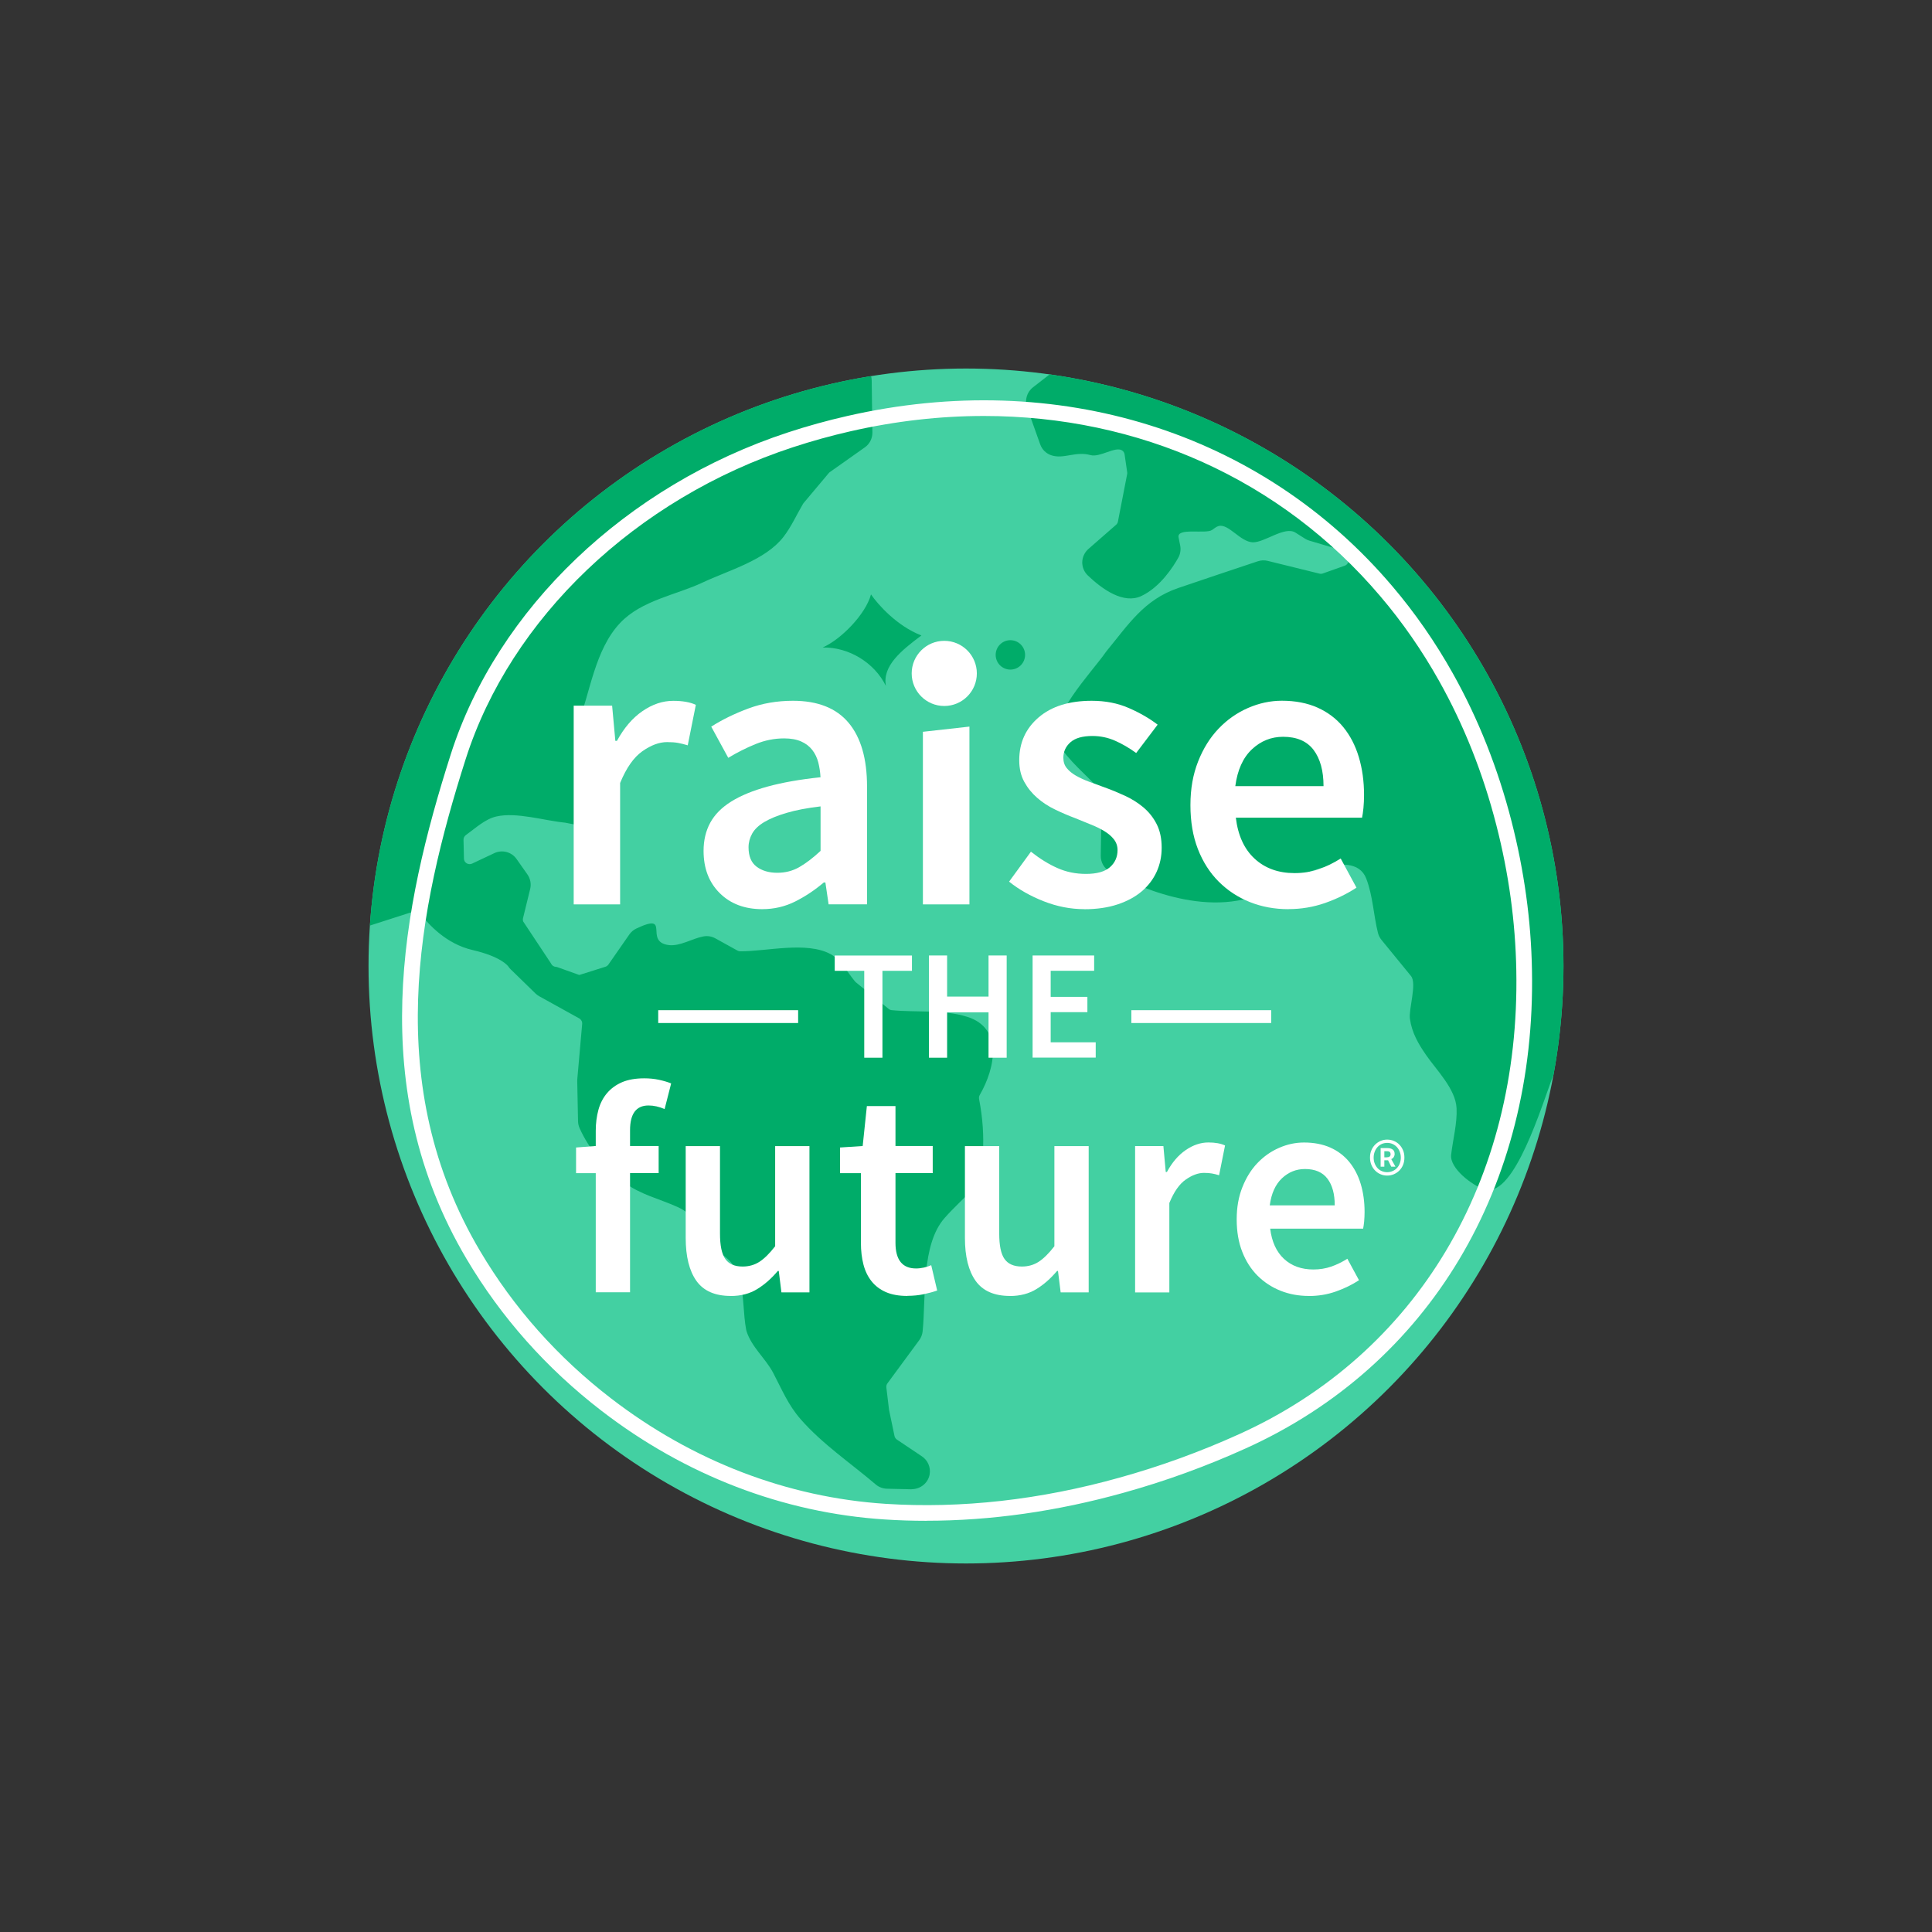
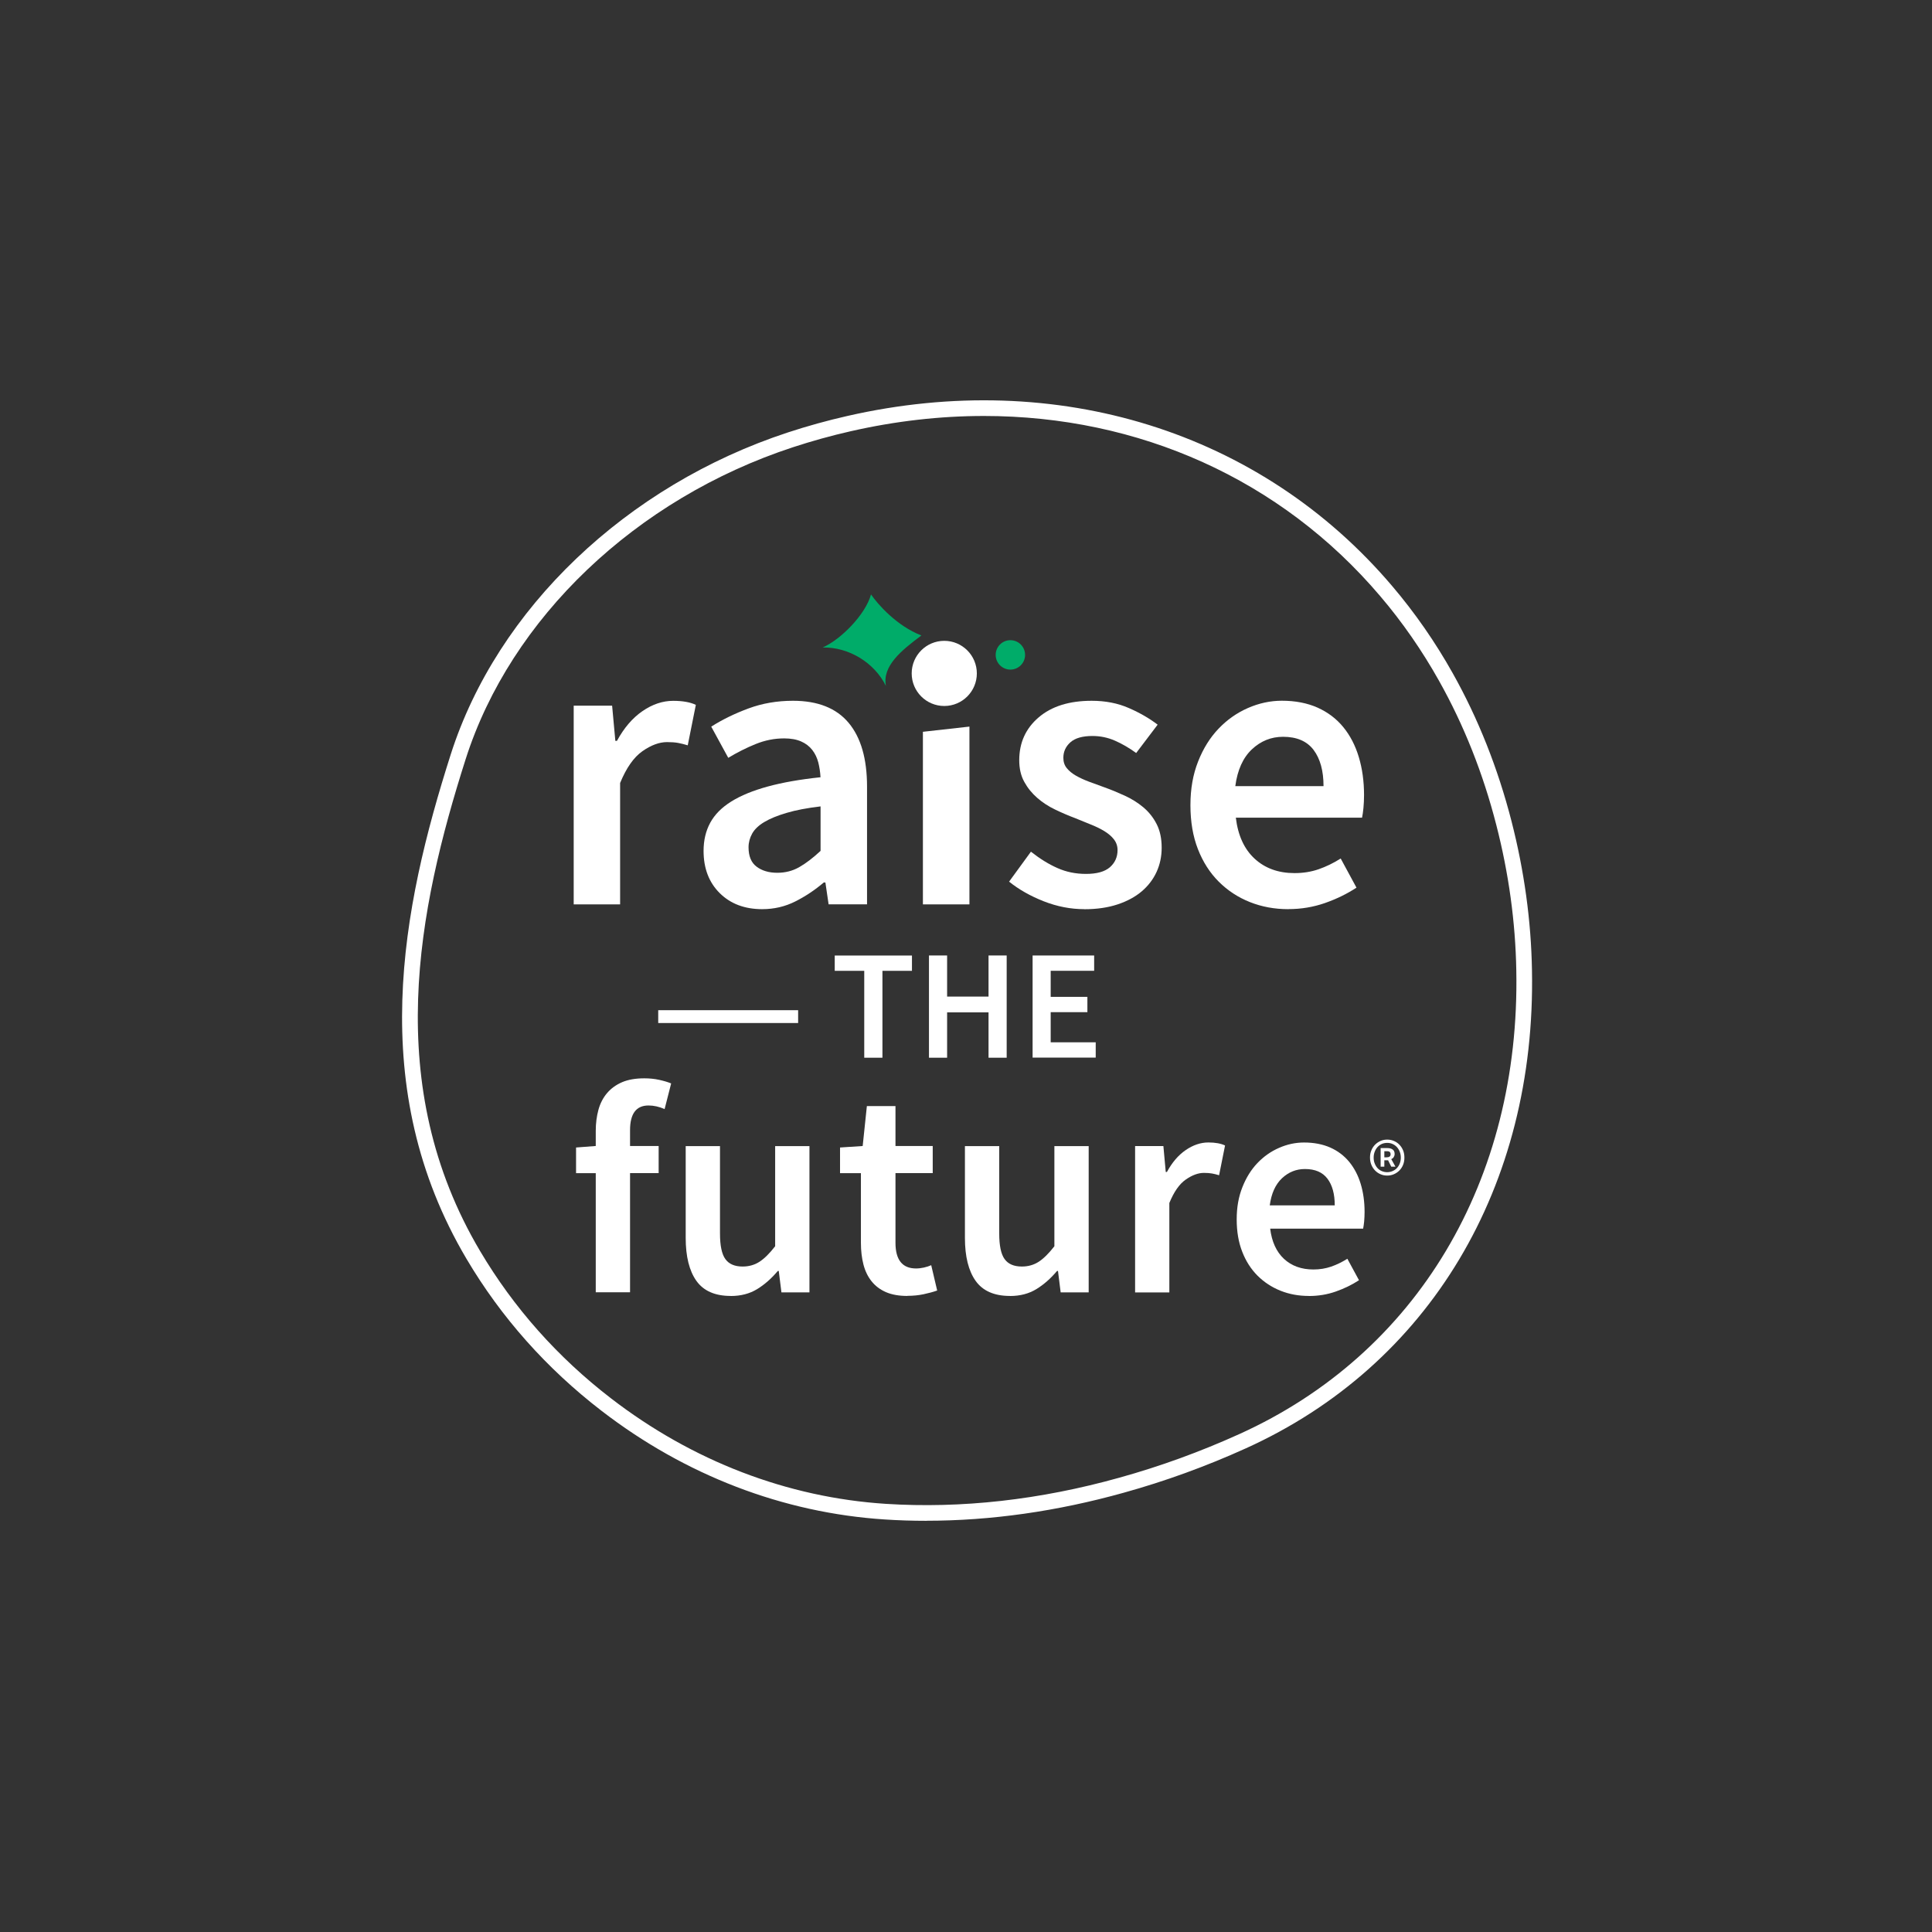
<svg xmlns="http://www.w3.org/2000/svg" id="Layer_1" data-name="Layer 1" version="1.1" viewBox="0 0 360 360">
  <rect x="0" y="0" width="360" height="360" fill="#333333" stroke="none" />
  <defs>
    <style>
      .cls-1, .cls-2 {
        fill: none;
      }

      .cls-1, .cls-3, .cls-4 {
        stroke-width: 0px;
      }

      .cls-2 {
        stroke: #fff;
        stroke-miterlimit: 10;
        stroke-width: 2.39px;
      }

      .cls-5 {
        clip-path: url(#clippath-1);
      }

      .cls-3 {
        fill: #00ac69;
      }

      .cls-6 {
        fill: #43d0a2;
      }

      .cls-4 {
        fill: #fff;
      }
    </style>
    <clipPath id="clippath-1">
-       <circle class="cls-1" cx="180" cy="180" r="111.33" />
-     </clipPath>
+       </clipPath>
  </defs>
  <g>
-     <circle class="cls-6" cx="180" cy="180" r="111.33" />
    <g class="cls-5">
      <path class="cls-3" d="M169.89,277.51l-4.63-.11c-.76-.02-1.51-.3-2.09-.8-4.55-3.89-9.94-7.51-14-12.17-2.35-2.7-3.47-5.52-5.09-8.6-1.41-2.69-4.04-4.82-4.97-7.77-.03-.11-.06-.21-.08-.33-.54-2.83-.38-6.14-1.13-9.06-1.16-4.54-3.7-4.52-6.27-7.56-2.33-2.77-1.96-4.66-5.39-6.21-3.48-1.57-6.85-2.26-10.02-4.63-3.45-2.58-6.45-6.09-8.22-10.05-.18-.41-.28-.84-.29-1.29l-.15-7.47c0-.12,0-.24.01-.36l.91-10.3c.04-.42-.18-.82-.54-1.03l-7.46-4.13c-.26-.15-.5-.32-.71-.53l-4.61-4.49c-.16-.15-.29-.31-.41-.49-.13-.19-1.4-1.88-6.71-3.11-4.9-1.14-8.19-4.75-9.72-6.8-.28-.37-.75-.53-1.19-.39l-11.08,3.56c-1.35.43-2.82-.03-3.68-1.15l-10.14-13.31c-.71-.93-.88-2.13-.46-3.22,0,0,15.3-39.84,15.3-39.84.23-.59.61-1.1,1.11-1.47l58.43-43.82c.51-.38,1.12-.61,1.75-.66l30.49-2.29c.92-.06,1.83.25,2.5.87.68.62,1.07,1.5,1.08,2.42l.13,9.67c.01,1.1-.51,2.14-1.41,2.77l-6.51,4.6c-.08.05-.14.11-.2.18l-4.72,5.62s-.07.1-.1.15c-1.18,2-2.21,4.31-3.64,6.14-3.38,4.36-10.23,6.22-15.07,8.5-4.92,2.32-11.35,3.29-15.34,7.51-4.75,5.01-5.6,13.01-7.99,19.23-.11.29-.09.62.06.89l5.64,10.34c.51.94.54,2.08.08,3.04l-1.21,2.52c-.66,1.37-2.16,2.12-3.65,1.83,0,0-3.2-.62-3.2-.62-3.82-.36-9.09-2.03-12.86-1.14-2.08.49-3.86,2.19-5.62,3.44-.29.21-.46.54-.45.89l.08,3.5c0,.37.19.69.5.88.31.19.68.21,1.02.06l4.14-1.95c1.47-.69,3.22-.23,4.15,1.1l2.02,2.87c.55.79.74,1.78.51,2.71l-1.33,5.43c-.05.21-.04.44.04.64l5.1,7.69s.06.09.08.14c.17.35.51.59.9.61.11,0,.21.03.32.07l4,1.43c.08,0,.17-.02.25-.05l4.66-1.47c.23-.07.42-.22.56-.41l3.91-5.62c.33-.47.78-.85,1.31-1.1,6.62-3.12,1.26,2.47,6.01,3.09,2.09.27,4.41-1.23,6.46-1.61.77-.14,1.56-.02,2.24.36l4.12,2.28c.15.09.33.13.51.13,4.86.04,12.38-1.91,16.86.54,1.86,1.02,3.19,3.47,4.52,5.07.05.06.1.11.16.16l6.13,4.97c.16.13.35.21.56.23,4.56.46,9.57-.17,14.07,1.24,6.68,2.09,5.28,9.47,2.32,14.59-.12.22-.16.48-.11.75,1.48,7.54.47,13.02-.03,15.03-.14.57-.44,1.09-.86,1.52-1.83,1.85-3.79,3.63-5.51,5.57-4.42,4.98-3.48,14.86-4.12,21.15-.06.59-.28,1.16-.63,1.64l-5.93,8.05c-.16.22-.23.49-.2.76l.5,4.17,1.02,4.88c.06.27.22.51.45.67l4.67,3.13c1.09.73,1.65,2.04,1.43,3.34-.27,1.59-1.68,2.77-3.37,2.77ZM277.84,221.75c-.44.08-.88.04-1.33-.12-2.15-.78-6.41-3.89-6.11-6.47.32-2.8,1.15-5.87,1.01-8.66-.19-3.6-3.7-7.05-5.66-9.88-1.47-2.12-2.67-4.19-3.03-6.77-.26-1.84,1.34-6.58.2-7.98l-5.5-6.73c-.31-.38-.54-.83-.66-1.31-.83-3.33-.94-6.91-2.19-10.14-2.42-6.25-14.95.57-18.68,2.42-11.02,5.45-25.05-1.45-29.08-3.7-1.07-.59-1.72-1.73-1.7-2.96l.17-11.5c0-.27-.09-.53-.28-.73-2.47-2.72-6.03-5.57-7.86-8.75-2.41-4.2,6.5-13.44,8.87-16.91.05-.08.12-.17.19-.25,4.06-4.93,6.95-9.55,13.34-11.74,4.93-1.69,9.88-3.32,14.82-4.98.6-.2,1.24-.23,1.86-.08l9.65,2.38c.21.05.42.04.61-.03l4.09-1.45c.34-.12.58-.39.68-.73.09-.35.01-.7-.22-.97l-.8-.93c-.13-.16-.31-.27-.5-.33l-5.75-1.71c-.29-.09-.57-.21-.83-.38,0,0-1.67-1.06-1.77-1.12-2.01-1.26-5.78,1.9-7.97,1.81-2.33-.1-4.49-3.53-6.34-3.03-.46.12-.82.47-1.22.73-1.21.82-6.63-.51-6.24,1.4l.3,1.5c.15.77.03,1.58-.35,2.26-.89,1.59-3.33,5.48-6.89,7.15-3.31,1.56-7.25-1.23-9.98-3.84-.67-.64-1.05-1.55-1.03-2.48.02-.93.44-1.82,1.14-2.44l5.17-4.52c.18-.16.3-.37.34-.6l1.72-8.85c.02-.12.03-.24,0-.36l-.48-3.3c-.04-.31-.21-.57-.47-.74-1.26-.82-4.11,1.36-5.89.87-2.78-.77-4.96.79-7.25.05-1-.32-1.77-1.07-2.12-2.06l-2.44-6.86c-.48-1.36-.04-2.87,1.1-3.76l10.4-8.07c.78-.6,1.77-.83,2.74-.63l9.19,1.96c.21.04.43.02.63-.06l32.37-13.32c.85-.35,1.81-.33,2.64.04.83.38,1.48,1.09,1.78,1.95l16.19,46.64c.04.12.11.23.19.33l37.71,45.24c.86,1.03,1.02,2.46.41,3.65l-7.88,15.48c-.03.07-.06.14-.08.21l-8.88,33.54c-.04.16-.1.31-.16.46-1.69,3.93-6.54,21.17-11.88,22.11ZM248.25,53.13h.01-.01Z" />
    </g>
    <path class="cls-4" d="M172.6,283.38c-2.59,0-5.17-.08-7.73-.25-18.92-1.22-37.18-8.22-52.8-20.26-10.22-7.87-18.68-17.38-25.13-28.28-18.86-31.86-12.08-65.4-2.95-94.02,8.66-27.13,32.74-50.12,62.85-60,3.6-1.18,7.31-2.21,11.01-3.05,39.16-8.95,77.13,2.9,101.57,31.69,4.23,4.97,8.03,10.44,11.29,16.26,4.73,8.43,8.41,17.7,10.94,27.56,2.36,9.19,3.65,18.52,3.81,27.72.79,40.35-19.14,73.68-53.32,89.13-7.39,3.35-15.05,6.13-22.76,8.27-12.43,3.47-24.77,5.22-36.77,5.22ZM183.32,77.51c-8.13,0-16.45.94-24.83,2.85-3.62.82-7.24,1.83-10.75,2.98-29.23,9.59-52.6,31.85-60.97,58.11-8.93,28-15.6,60.79,2.68,91.65h0c6.26,10.58,14.47,19.82,24.4,27.46,15.16,11.68,32.87,18.48,51.21,19.66,14.08.9,28.73-.74,43.53-4.88,7.57-2.1,15.08-4.83,22.34-8.12,33.08-14.96,52.37-47.26,51.61-86.42-.16-8.98-1.41-18.08-3.72-27.05-2.46-9.62-6.05-18.65-10.66-26.86-3.17-5.66-6.86-10.98-10.97-15.8-18.5-21.8-45.02-33.58-73.86-33.58Z" />
    <g>
      <path class="cls-4" d="M106.9,168.51v-37.02h7.16l.6,6.56h.3c1.31-2.41,2.89-4.26,4.75-5.54,1.86-1.28,3.77-1.92,5.73-1.92,1.76,0,3.17.25,4.22.75l-1.51,7.54c-.65-.2-1.26-.35-1.81-.45-.55-.1-1.23-.15-2.04-.15-1.46,0-2.99.57-4.6,1.7-1.61,1.13-2.99,3.1-4.15,5.92v22.62h-8.67Z" />
      <path class="cls-4" d="M142.04,169.41c-3.27,0-5.91-.99-7.92-2.98-2.01-1.99-3.02-4.61-3.02-7.88,0-1.96.41-3.71,1.24-5.24.83-1.53,2.14-2.85,3.92-3.96,1.78-1.11,4.05-2.04,6.79-2.79,2.74-.75,6.02-1.33,9.84-1.73-.05-.95-.19-1.87-.41-2.75-.23-.88-.6-1.66-1.13-2.34-.53-.68-1.22-1.21-2.07-1.58-.86-.38-1.91-.57-3.17-.57-1.81,0-3.58.35-5.32,1.06-1.73.7-3.43,1.56-5.09,2.56l-3.17-5.81c2.06-1.31,4.37-2.44,6.94-3.39,2.56-.95,5.33-1.43,8.29-1.43,4.62,0,8.08,1.37,10.37,4.11,2.29,2.74,3.43,6.7,3.43,11.88v21.94h-7.16l-.6-4.07h-.3c-1.66,1.41-3.43,2.59-5.32,3.54-1.89.95-3.93,1.43-6.15,1.43ZM144.83,162.63c1.51,0,2.88-.35,4.11-1.06,1.23-.7,2.55-1.71,3.96-3.02v-8.29c-2.51.3-4.63.7-6.33,1.21-1.71.5-3.09,1.07-4.15,1.7-1.06.63-1.81,1.35-2.26,2.15-.45.81-.68,1.66-.68,2.56,0,1.66.5,2.87,1.51,3.62,1,.75,2.29,1.13,3.85,1.13Z" />
      <path class="cls-4" d="M171.97,168.51v-32.15l8.67-.97v33.13h-8.67Z" />
      <path class="cls-4" d="M202.06,169.41c-2.56,0-5.09-.49-7.58-1.47-2.49-.98-4.64-2.2-6.45-3.66l4.07-5.58c1.66,1.31,3.3,2.33,4.94,3.05,1.63.73,3.4,1.09,5.32,1.09,2.01,0,3.49-.41,4.45-1.24.95-.83,1.43-1.9,1.43-3.2,0-.75-.23-1.42-.68-2-.45-.58-1.06-1.09-1.81-1.55-.75-.45-1.61-.87-2.56-1.24-.96-.38-1.91-.77-2.87-1.17-1.21-.45-2.44-.98-3.69-1.58-1.26-.6-2.38-1.33-3.36-2.19-.98-.85-1.79-1.85-2.41-2.98-.63-1.13-.94-2.48-.94-4.03,0-3.27,1.21-5.93,3.62-7.99,2.41-2.06,5.7-3.09,9.88-3.09,2.56,0,4.87.45,6.94,1.36,2.06.9,3.85,1.94,5.35,3.09l-4,5.28c-1.31-.95-2.63-1.72-3.96-2.3-1.33-.58-2.73-.87-4.18-.87-1.86,0-3.23.39-4.11,1.17-.88.78-1.32,1.75-1.32,2.9,0,.75.21,1.4.64,1.92.43.53.99.99,1.7,1.4.7.4,1.52.78,2.45,1.13.93.35,1.9.7,2.9,1.06,1.26.45,2.51.97,3.77,1.55,1.26.58,2.4,1.29,3.43,2.15,1.03.86,1.86,1.9,2.49,3.13.63,1.23.94,2.7.94,4.41,0,1.61-.31,3.1-.94,4.49-.63,1.38-1.55,2.59-2.75,3.62-1.21,1.03-2.71,1.85-4.52,2.45-1.81.6-3.87.9-6.18.9Z" />
      <path class="cls-4" d="M240.06,169.41c-2.56,0-4.95-.44-7.16-1.32-2.21-.88-4.15-2.15-5.81-3.81-1.66-1.66-2.95-3.68-3.88-6.07-.93-2.39-1.39-5.11-1.39-8.18s.48-5.73,1.43-8.14c.95-2.41,2.22-4.45,3.81-6.11,1.58-1.66,3.4-2.94,5.47-3.85,2.06-.9,4.17-1.36,6.33-1.36,2.51,0,4.72.43,6.64,1.28,1.91.86,3.51,2.06,4.79,3.62,1.28,1.56,2.25,3.42,2.9,5.58.65,2.16.98,4.52.98,7.09,0,.86-.04,1.66-.11,2.41-.08.75-.16,1.36-.26,1.81h-23.52c.4,3.32,1.57,5.87,3.51,7.65,1.93,1.78,4.41,2.68,7.43,2.68,1.61,0,3.1-.24,4.49-.72,1.38-.48,2.75-1.14,4.11-2l2.94,5.43c-1.76,1.16-3.72,2.11-5.88,2.87-2.16.75-4.42,1.13-6.79,1.13ZM230.18,146.49h16.44c0-2.87-.62-5.11-1.85-6.75-1.23-1.63-3.13-2.45-5.69-2.45-2.21,0-4.15.78-5.81,2.34-1.66,1.56-2.69,3.85-3.09,6.86Z" />
    </g>
    <g>
      <path class="cls-4" d="M111.01,240.81v-22.21h-3.67v-4.78l3.67-.28v-2.83c0-1.41.17-2.71.5-3.92.33-1.2.87-2.24,1.61-3.11.74-.87,1.67-1.54,2.8-2.03,1.13-.48,2.51-.72,4.14-.72.96,0,1.88.09,2.75.28.87.19,1.62.41,2.25.67l-1.22,4.78c-1-.44-2-.67-3-.67-2.3,0-3.44,1.54-3.44,4.61v2.94h5.33v5.05h-5.33v22.21h-6.39Z" />
      <path class="cls-4" d="M136.16,241.48c-2.92,0-5.05-.93-6.39-2.8-1.33-1.87-2-4.54-2-8.02v-17.1h6.39v16.27c0,2.26.33,3.85,1,4.78.67.93,1.74,1.39,3.22,1.39,1.18,0,2.23-.3,3.14-.89.91-.59,1.88-1.55,2.92-2.89v-18.66h6.39v27.26h-5.22l-.5-4h-.17c-1.19,1.41-2.47,2.54-3.86,3.39-1.39.85-3.03,1.28-4.91,1.28Z" />
      <path class="cls-4" d="M169.09,241.48c-1.59,0-2.93-.24-4.03-.72-1.09-.48-1.98-1.16-2.67-2.03-.69-.87-1.19-1.91-1.5-3.11-.31-1.2-.47-2.54-.47-4.03v-12.99h-3.89v-4.78l4.22-.28.78-7.44h5.33v7.44h6.94v5.05h-6.94v12.99c0,3.18,1.28,4.78,3.83,4.78.48,0,.97-.06,1.47-.17.5-.11.95-.26,1.36-.44l1.11,4.72c-.74.26-1.58.49-2.53.69-.94.2-1.95.3-3.03.3Z" />
      <path class="cls-4" d="M188.19,241.48c-2.92,0-5.05-.93-6.39-2.8-1.33-1.87-2-4.54-2-8.02v-17.1h6.39v16.27c0,2.26.33,3.85,1,4.78.67.93,1.74,1.39,3.22,1.39,1.18,0,2.23-.3,3.14-.89.91-.59,1.88-1.55,2.92-2.89v-18.66h6.39v27.26h-5.22l-.5-4h-.17c-1.19,1.41-2.47,2.54-3.86,3.39-1.39.85-3.03,1.28-4.91,1.28Z" />
      <path class="cls-4" d="M211.51,240.81v-27.26h5.27l.44,4.83h.22c.96-1.78,2.13-3.14,3.5-4.08,1.37-.94,2.78-1.42,4.22-1.42,1.29,0,2.33.19,3.11.56l-1.11,5.55c-.48-.15-.93-.26-1.33-.33-.41-.07-.91-.11-1.5-.11-1.07,0-2.2.42-3.39,1.25-1.19.83-2.2,2.29-3.05,4.36v16.66h-6.39Z" />
-       <path class="cls-4" d="M243.88,241.48c-1.89,0-3.65-.32-5.27-.97-1.63-.65-3.05-1.58-4.28-2.8-1.22-1.22-2.18-2.71-2.86-4.47-.69-1.76-1.03-3.77-1.03-6.02s.35-4.22,1.06-6c.7-1.78,1.64-3.28,2.8-4.5,1.17-1.22,2.51-2.17,4.03-2.83,1.52-.67,3.07-1,4.66-1,1.85,0,3.48.32,4.89.94,1.41.63,2.58,1.52,3.53,2.67.94,1.15,1.66,2.52,2.14,4.11.48,1.59.72,3.33.72,5.22,0,.63-.03,1.22-.08,1.78-.06.55-.12,1-.19,1.33h-17.32c.3,2.44,1.16,4.32,2.58,5.64,1.42,1.31,3.25,1.97,5.47,1.97,1.18,0,2.29-.18,3.3-.53,1.02-.35,2.03-.84,3.03-1.47l2.17,4c-1.3.85-2.74,1.55-4.33,2.11-1.59.56-3.26.83-5,.83ZM236.61,224.6h12.1c0-2.11-.45-3.77-1.36-4.97-.91-1.2-2.3-1.8-4.19-1.8-1.63,0-3.05.57-4.28,1.72-1.22,1.15-1.98,2.83-2.28,5.05Z" />
+       <path class="cls-4" d="M243.88,241.48c-1.89,0-3.65-.32-5.27-.97-1.63-.65-3.05-1.58-4.28-2.8-1.22-1.22-2.18-2.71-2.86-4.47-.69-1.76-1.03-3.77-1.03-6.02s.35-4.22,1.06-6c.7-1.78,1.64-3.28,2.8-4.5,1.17-1.22,2.51-2.17,4.03-2.83,1.52-.67,3.07-1,4.66-1,1.85,0,3.48.32,4.89.94,1.41.63,2.58,1.52,3.53,2.67.94,1.15,1.66,2.52,2.14,4.11.48,1.59.72,3.33.72,5.22,0,.63-.03,1.22-.08,1.78-.06.55-.12,1-.19,1.33h-17.32c.3,2.44,1.16,4.32,2.58,5.64,1.42,1.31,3.25,1.97,5.47,1.97,1.18,0,2.29-.18,3.3-.53,1.02-.35,2.03-.84,3.03-1.47l2.17,4c-1.3.85-2.74,1.55-4.33,2.11-1.59.56-3.26.83-5,.83ZM236.61,224.6h12.1c0-2.11-.45-3.77-1.36-4.97-.91-1.2-2.3-1.8-4.19-1.8-1.63,0-3.05.57-4.28,1.72-1.22,1.15-1.98,2.83-2.28,5.05" />
    </g>
    <g>
      <g>
        <path class="cls-4" d="M161.04,197.09v-16.19h-5.5v-2.85h14.39v2.85h-5.5v16.19h-3.38Z" />
        <path class="cls-4" d="M173.1,197.09v-19.05h3.38v7.66h7.72v-7.66h3.38v19.05h-3.38v-8.45h-7.72v8.45h-3.38Z" />
        <path class="cls-4" d="M192.41,197.09v-19.05h11.47v2.85h-8.1v4.86h6.84v2.85h-6.84v5.62h8.39v2.85h-11.77Z" />
      </g>
-       <line class="cls-2" x1="210.81" y1="189.43" x2="236.87" y2="189.43" />
      <line class="cls-2" x1="122.65" y1="189.43" x2="148.72" y2="189.43" />
    </g>
    <circle class="cls-4" cx="175.95" cy="125.48" r="6.07" />
    <path class="cls-3" d="M153.31,120.65h0c4.85-.09,9.63,2.82,11.77,7.17-.71-3.71,2.84-6.6,6.61-9.41-4.57-1.76-8.13-5.8-9.39-7.65-1.01,3.73-5.6,8.39-8.99,9.88Z" />
    <circle class="cls-3" cx="188.27" cy="122.03" r="2.74" />
  </g>
  <path class="cls-4" d="M258.48,219.05c-.44,0-.86-.08-1.24-.25-.38-.16-.72-.39-1.01-.69-.29-.29-.52-.65-.69-1.05-.17-.41-.26-.86-.26-1.36s.08-.95.26-1.36c.17-.41.4-.76.69-1.05.29-.29.63-.52,1.01-.69.39-.17.8-.25,1.24-.25s.86.08,1.25.25c.39.16.73.39,1.02.69.29.29.52.65.69,1.05s.25.86.25,1.36-.08.95-.25,1.36-.4.76-.69,1.05c-.29.29-.63.52-1.02.69-.39.17-.81.25-1.25.25ZM258.48,218.42c.35,0,.68-.07.99-.2.31-.13.58-.31.81-.55s.41-.52.54-.86c.13-.33.2-.71.2-1.11s-.07-.76-.2-1.1c-.13-.33-.31-.62-.54-.87s-.5-.43-.81-.57c-.31-.14-.64-.2-.99-.2s-.7.07-1,.2c-.31.14-.57.33-.79.57-.22.24-.4.53-.53.87-.13.33-.2.7-.2,1.1s.06.78.2,1.11c.13.33.31.62.53.86.22.24.48.42.79.55.31.13.64.2,1,.2ZM257.26,217.38v-3.45h1.29c.36,0,.67.08.93.25.26.17.39.45.39.86,0,.2-.06.39-.17.57s-.27.3-.46.37l.78,1.41h-.78l-.59-1.19h-.7v1.19h-.7ZM257.95,215.65h.44c.49,0,.73-.19.73-.58,0-.17-.05-.31-.15-.41s-.28-.15-.54-.15h-.48v1.14Z" />
</svg>